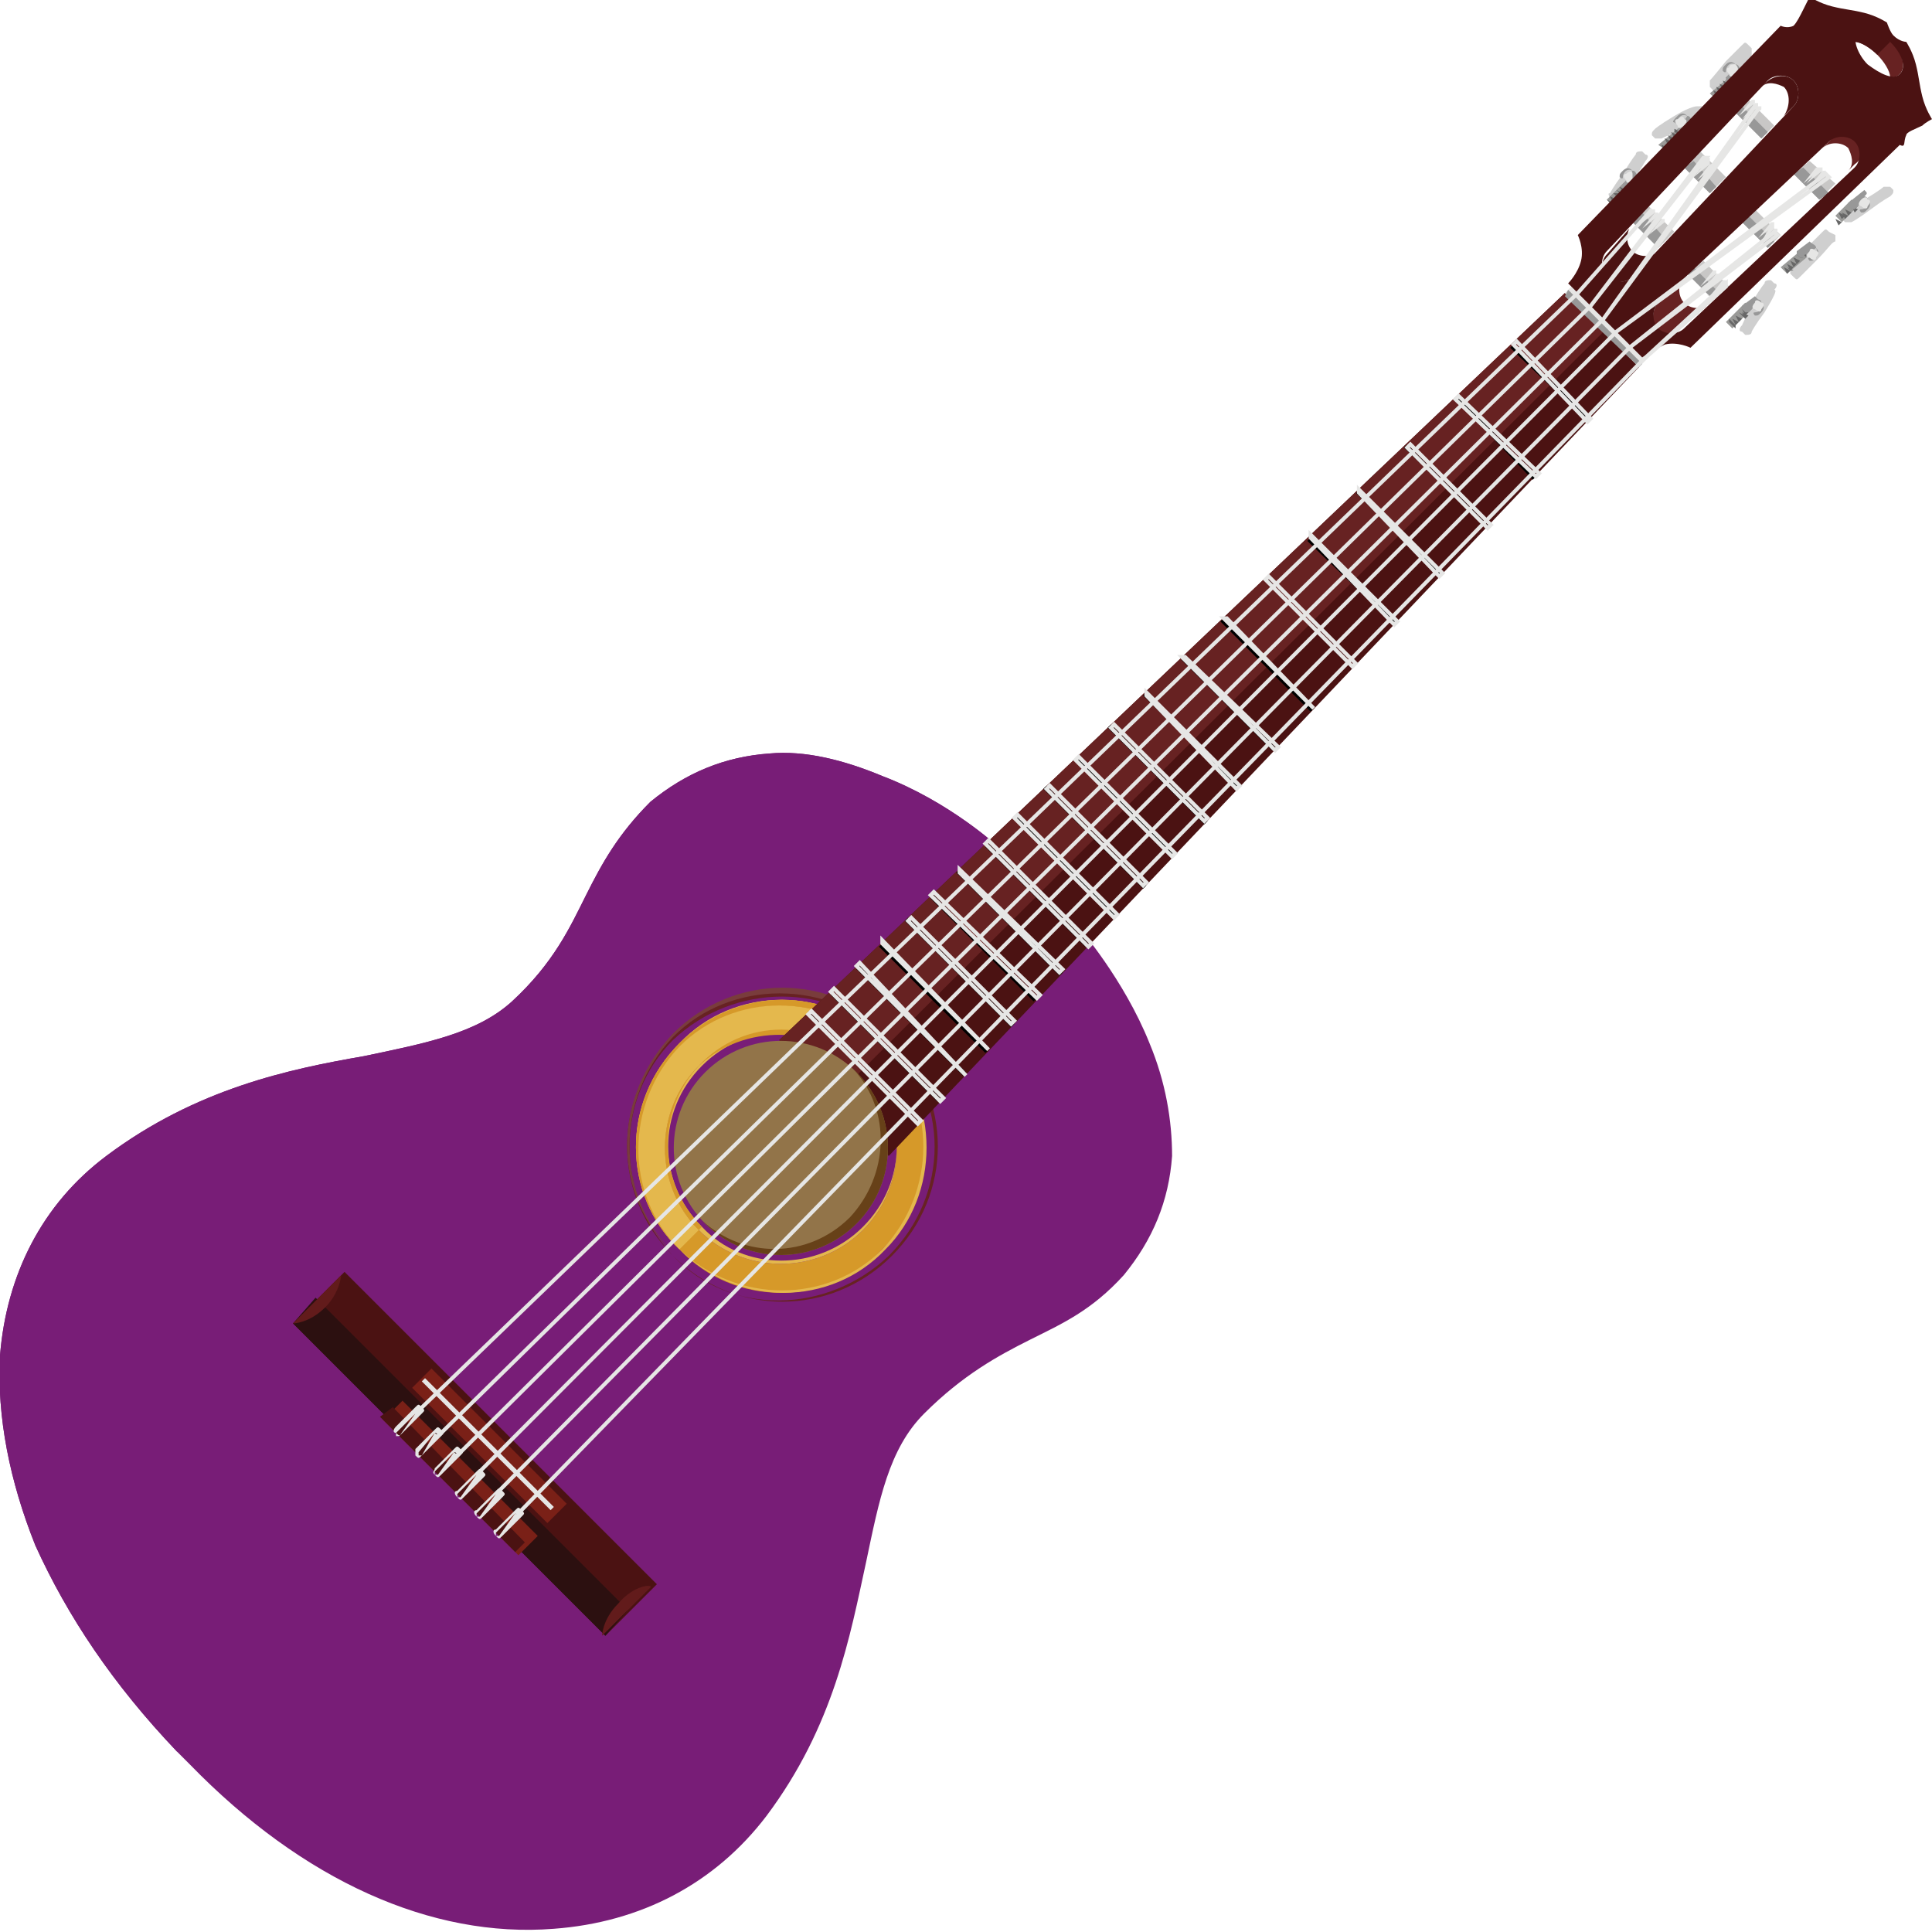
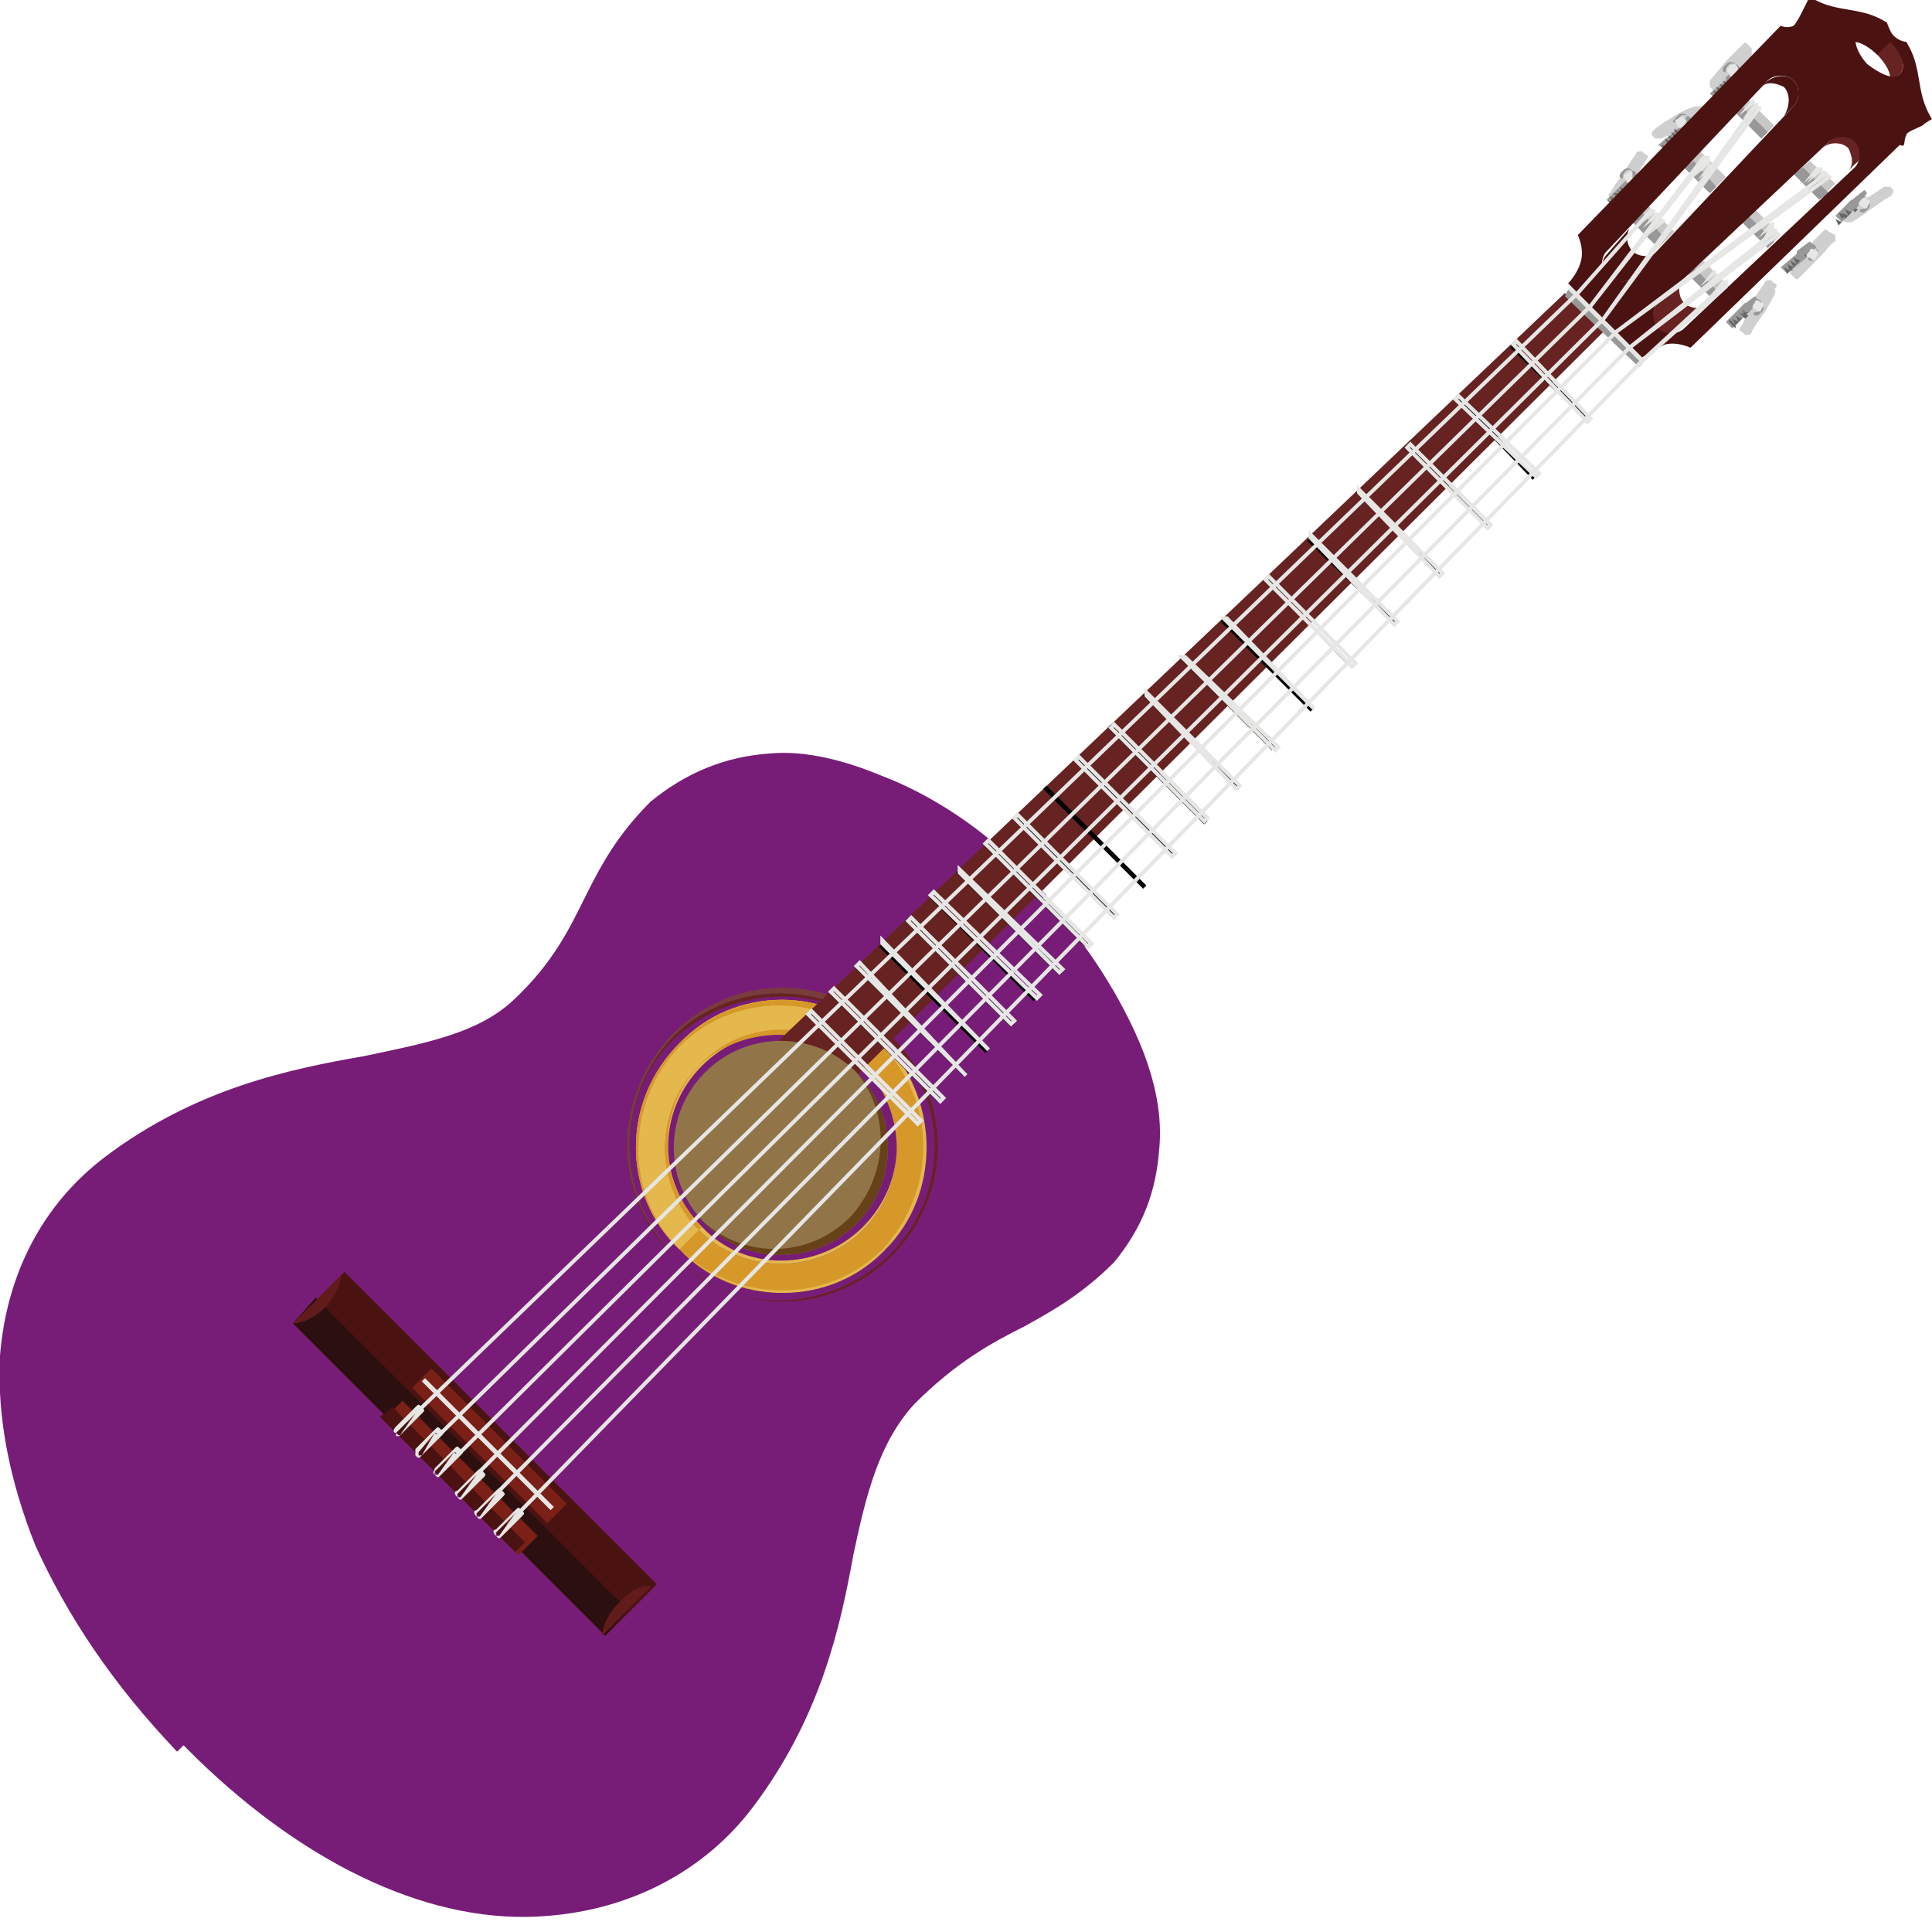
<svg xmlns="http://www.w3.org/2000/svg" xmlns:xlink="http://www.w3.org/1999/xlink" enable-background="new 0 0 60 60" height="60" viewBox="0 0 60 60" width="60">
  <linearGradient id="a">
    <stop offset=".034" stop-color="#9a9a98" />
    <stop offset=".117" stop-color="#a2a3a4" />
    <stop offset=".219" stop-color="#afb1b8" />
    <stop offset=".345" stop-color="#9ea2a9" />
    <stop offset=".586" stop-color="#7a8289" />
    <stop offset=".719" stop-color="#657177" />
    <stop offset="1" stop-color="#8b949b" />
  </linearGradient>
  <linearGradient id="b" gradientTransform="matrix(.72 .694 -.694 .72 -546.375 240.545)" gradientUnits="userSpaceOnUse" x1="267.024" x2="267.314" xlink:href="#a" y1="-587.408" y2="-587.408" />
  <linearGradient id="c" gradientTransform="matrix(.72 .694 -.694 .72 -546.375 240.545)" gradientUnits="userSpaceOnUse" x1="267.011" x2="267.301" xlink:href="#a" y1="-585.148" y2="-585.148" />
  <linearGradient id="d" gradientTransform="matrix(.72 .694 -.694 .72 -546.375 240.545)" gradientUnits="userSpaceOnUse" x1="267.005" x2="267.295" xlink:href="#a" y1="-582.777" y2="-582.777" />
  <linearGradient id="e" gradientTransform="matrix(-.694 -.72 -.72 .694 915.633 1702.553)" gradientUnits="userSpaceOnUse" x1="1816.912" x2="1817.202" xlink:href="#a" y1="-558.175" y2="-558.175" />
  <linearGradient id="f" gradientTransform="matrix(-.694 -.72 -.72 .694 915.633 1702.553)" gradientUnits="userSpaceOnUse" x1="1816.899" x2="1817.189" xlink:href="#a" y1="-555.876" y2="-555.876" />
  <linearGradient id="g" gradientTransform="matrix(-.694 -.72 -.72 .694 915.633 1702.553)" gradientUnits="userSpaceOnUse" x1="1816.894" x2="1817.183" xlink:href="#a" y1="-553.507" y2="-553.507" />
-   <path d="m5.9 54.8c-.1-.1-.3-.3-.4-.4-2-2.1-3.4-4.2-4.4-6.4-.8-2-1.2-4-1.1-5.9.2-2.5 1.3-4.7 3.3-6.2 2.8-2.1 5.7-2.7 8-3.1 1.9-.4 3.5-.7 4.6-1.7 1.3-1.2 1.8-2.3 2.3-3.3s1-1.9 2-2.9c1.1-.9 2.3-1.4 3.7-1.5 1.1-.1 2.3.2 3.5.7 2.1.8 3.6 2.2 3.6 2.2l2.5 2.5s1.4 1.6 2.2 3.6c.5 1.2.7 2.4.7 3.5-.1 1.4-.6 2.6-1.5 3.7-1 1.1-1.9 1.5-2.9 2s-2.1 1.1-3.3 2.3c-1.1 1.1-1.4 2.7-1.8 4.6-.5 2.3-1 5.1-3.1 7.9-1.6 2.1-3.9 3.3-6.6 3.5-3.8.3-7.8-1.5-11.3-5.1z" fill="#781d77" />
  <path d="m5.5 54.4c-2-2.1-3.4-4.2-4.4-6.4-.8-2-1.2-4-1.1-5.9.2-2.5 1.3-4.7 3.3-6.2 2.8-2.1 5.7-2.7 8-3.1 1.9-.4 3.5-.7 4.6-1.7 1.3-1.2 1.8-2.3 2.3-3.3s1-1.9 2-2.9c1.1-.9 2.3-1.4 3.7-1.5 1.1-.1 2.3.2 3.5.7 2.1.8 3.6 2.2 3.6 2.2l1.5 1.5c0-.1-27 26.6-27 26.6z" fill="#781d77" />
  <path d="m6.1 54.6c-.1-.1-.3-.3-.4-.4-1.9-2-3.4-4.1-4.3-6.3-.9-2-1.2-3.9-1.1-5.8.2-2.4 1.3-4.5 3.2-5.9 2.8-2.1 5.6-2.6 7.8-3.1 1.9-.4 3.6-.7 4.8-1.8 1.3-1.3 1.8-2.3 2.4-3.4.5-1 .9-1.9 2-2.8 1-.9 2.2-1.4 3.5-1.4 1-.1 2.2.2 3.3.6 2 .8 3.4 2 3.5 2.1l2.5 2.5c.1.1 1.3 1.6 2.1 3.5.5 1.2.7 2.3.6 3.3-.1 1.3-.5 2.4-1.4 3.5-1 1-1.9 1.5-2.8 2-1 .5-2.1 1.1-3.4 2.4-1.1 1.2-1.5 2.8-1.9 4.7-.4 2.2-1 5-3.1 7.8-1.5 2-3.8 3.2-6.4 3.4-3.5.3-7.4-1.5-10.9-4.9z" fill="#781d77" />
  <path d="m21.1 38.8c-1.8-1.8-1.8-4.6 0-6.4s4.6-1.8 6.3 0c1.8 1.8 1.8 4.6 0 6.4-1.7 1.8-4.6 1.8-6.3 0zm5.7-5.7c-1.4-1.4-3.7-1.4-5.1 0s-1.4 3.7 0 5.1 3.7 1.4 5.1 0 1.4-3.7 0-5.1z" fill="#d69929" />
  <path d="m21.7 38.2c-1.4-1.4-1.4-3.7 0-5.1s3.7-1.4 5.1 0l.6-.6c-1.8-1.7-4.6-1.7-6.3 0s-1.8 4.6 0 6.3z" fill="#e4b84d" />
  <path d="m27.4 32.5c1.7 1.7 1.7 4.5 0 6.3-1.7 1.7-4.5 1.7-6.3 0-1.7-1.7-1.7-4.5 0-6.3 1.8-1.7 4.6-1.7 6.3 0zm-5.7 5.7c1.4 1.4 3.7 1.4 5.1 0s1.4-3.7 0-5.1-3.7-1.4-5.1 0-1.4 3.7 0 5.1zm5.8-5.8c-1.8-1.8-4.7-1.8-6.4 0-1.8 1.8-1.8 4.7 0 6.4 1.8 1.8 4.7 1.8 6.4 0 1.7-1.7 1.7-4.6 0-6.4zm-5.7 5.7c-1.4-1.4-1.4-3.6 0-5s3.6-1.4 5 0 1.4 3.6 0 5-3.7 1.4-5 0z" fill="#e4b84d" />
  <path d="m21.7 33.1c-1.4 1.4-1.4 3.7 0 5.1l.1-.1c-1.4-1.4-1.4-3.6-.1-5 1.4-1.3 3.7-1.3 5.1.1l.1-.1c-1.5-1.5-3.8-1.5-5.2 0z" fill="#d69929" />
  <path d="m21.1 38.8c-1.7-1.7-1.7-4.5 0-6.3 1.7-1.7 4.5-1.7 6.3 0l.1-.1c-1.8-1.8-4.6-1.8-6.4 0s-1.8 4.7 0 6.4z" fill="#d69929" />
  <path d="m20.9 39c-1.9-1.9-1.9-4.9 0-6.8s4.9-1.9 6.8 0 1.9 4.9 0 6.8-4.9 1.9-6.8 0zm6.7-6.7c-1.8-1.8-4.8-1.8-6.7 0-1.8 1.8-1.8 4.8 0 6.7s4.8 1.8 6.7 0c1.9-1.9 1.9-4.9 0-6.7z" fill="#672222" />
  <path d="m20.9 38.9c-1.8-1.8-1.8-4.8 0-6.7 1.8-1.8 4.8-1.8 6.7 0l.1-.1c-1.9-1.9-4.9-1.9-6.8 0-1.9 2-1.9 5 0 6.8z" fill="#793c3c" />
-   <path d="m27.6 35.9-3.4-3.6 24.4-23.2 2.3 2.3z" fill="#4b1212" />
  <path d="m25.9 34.1-1.7-1.8 12.2-11.6 12.2-11.6 1.2 1.2z" fill="#672222" />
  <path d="m26.6 38c-1.3 1.3-3.4 1.3-4.7 0s-1.3-3.4 0-4.7 3.4-1.3 4.7 0 1.3 3.4 0 4.7z" fill="#927449" />
  <path d="m26.6 33.3-.1-.1c1.2 1.3 1.1 3.3-.1 4.6-1.3 1.3-3.3 1.3-4.6.1l.1.1c1.3 1.3 3.4 1.3 4.7 0s1.3-3.4 0-4.7z" fill="#674118" />
  <path d="m9.1 41.1 1.6-1.6 9.7 9.7-1.6 1.6z" fill="#4b1212" />
  <path d="m18.8 50.8-4.9-4.9-4.8-4.8.7-.8 9.7 9.7z" fill="#2c1010" />
  <path d="m10.1 40.6c-.5.5-1 .5-1 .5l1.5-1.5c0-.1 0 .5-.5 1z" fill="#621b1b" />
  <path d="m19.2 49.8c-.5.5-.5 1-.5 1l1.5-1.5c.1-.1-.5-.1-1 .5z" fill="#621b1b" />
  <path d="m12.8 43.1.6-.6 4.2 4.2-.6.6z" fill="#7a2017" />
  <path d="m13.1 42.9.1-.1 4 4-.1.1z" fill="#e6e6e5" />
  <path d="m53.9 2.3c-.4.4-.5.5-.5.5-.1.1-.1.1-.2 0l-.1-.1s0-.1 0-.2c0 0 .1-.1.5-.6.4-.4.5-.5.5-.5.1-.1.1-.1.2 0l.1.1v.2c0 .1-.1.3-.5.6z" fill="#cfcfcf" />
  <path d="m58.1 6.5c-.4.3-.6.4-.6.4-.1 0-.1 0-.2 0l-.1-.1c0-.1 0-.1.1-.2 0 0 .1-.1.6-.4s.6-.4.6-.4h.2l.1.1c0 .1 0 .1-.1.2 0 0-.2.1-.6.4z" fill="#cfcfcf" />
  <path d="m56.4 8.1c-.4.4-.5.5-.5.5-.1.1-.1.1-.2 0l-.1-.1s0-.1 0-.2c0 0 .1-.1.5-.6.4-.4.5-.5.5-.5.1-.1.1-.1.2 0l.2.1v.2c-.1 0-.2.2-.6.6z" fill="#cfcfcf" />
  <path d="m54.8 9.7c-.3.4-.4.6-.4.6 0 .1-.1.1-.2.1l-.1-.1c-.1 0-.1-.1 0-.2 0 0 .1-.2.3-.7.3-.5.4-.6.4-.6 0-.1.1-.1.2-.1l.1.1c.1 0 .1.1 0 .2.1 0 0 .2-.3.7z" fill="#cfcfcf" />
  <path d="m52.3 4c-.5.2-.7.3-.7.3-.1 0-.1 0-.2 0l-.1-.1c0-.1 0-.1.1-.2 0 0 .1-.1.6-.4s.7-.3.7-.3h.2l.1.1c0 .1 0 .1-.1.2 0 0-.2.1-.6.4z" fill="#cfcfcf" />
  <path d="m50.7 5.6c-.3.4-.4.6-.4.6 0 .1-.1.1-.2.1l-.1-.1c0-.1-.1-.2 0-.2 0 0 .1-.2.4-.6.3-.5.4-.6.4-.6 0-.1.1-.1.2-.1l.1.1c.1 0 .1.1 0 .2 0 0-.1.2-.4.6z" fill="#cfcfcf" />
  <path d="m57.6 1.3c.2 0 .5.2.7.4s.4.5.4.7c.1 0 .2 0 .3-.1.2-.2.1-.7-.3-1.1s-.9-.5-1.1-.3z" fill="#672222" />
  <path d="m57.6 1.3c.2 0 .5.2.7.4l.4-.4c-.4-.4-.9-.5-1.1-.3z" fill="#4b1212" />
  <path d="m50.7 8.6.8-.8c-.2.2-.6.2-.8 0s-.2-.5-.1-.7l-.7.8c-.2.2-.2.6 0 .8.2.1.6.1.8-.1z" fill="#4b1212" />
  <path d="m54.7 2.7c.2-.2.5-.1.7 0 .2.2.2.6 0 .9l.3-.3c.2-.2.2-.6 0-.8s-.6-.2-.9.1z" fill="#4b1212" />
  <path d="m51.5 9.4.8-.8c-.2.2-.2.6 0 .8s.5.2.7.1l-.8.7c-.2.2-.6.2-.8 0-.1-.2-.1-.6.1-.8z" fill="#672222" />
  <path d="m57.4 5.3c.2-.2.1-.5 0-.7-.2-.2-.6-.2-.8 0l.3-.3c.2-.2.6-.2.8 0s.2.6-.1.8z" fill="#672222" />
  <path d="m54.7 4.3-.8-.8.4-.4.8.8z" fill="#c8c7c6" />
  <path d="m53.1 6-.8-.8.5-.5.8.8z" fill="#c8c7c6" />
  <path d="m51.5 7.7-.8-.8.5-.5.8.8z" fill="#c8c7c6" />
  <path d="m55.7 5.4.8.8.5-.5-.8-.7z" fill="#c8c7c6" />
  <path d="m54.1 6.9.8.8.4-.4-.8-.8z" fill="#c8c7c6" />
  <path d="m52.4 8.5.8.8.5-.4-.8-.8z" fill="#c8c7c6" />
  <path d="m54.7 4.3-.4-.4-.4-.4.2-.2.8.8z" fill="#989898" />
  <path d="m53.1 6-.4-.4-.4-.4.3-.2.7.8z" fill="#989898" />
  <path d="m51.5 7.7-.4-.4-.4-.4.3-.3.7.8z" fill="#989898" />
  <path d="m55.7 5.4.4.4.4.4.3-.2-.8-.8z" fill="#989898" />
  <path d="m54.1 6.9.4.4.4.4.2-.2-.8-.8z" fill="#989898" />
  <path d="m52.4 8.5.4.4.4.4.2-.2-.8-.8z" fill="#989898" />
  <path d="m53.3 3.1-.2-.2.6-.5.2.2z" fill="url(#b)" />
  <path d="m51.8 4.7-.3-.2.6-.5.2.2z" fill="url(#c)" />
  <path d="m50.1 6.4-.2-.2.5-.5.2.2z" fill="url(#d)" />
  <path d="m57 6.7.2.2.5-.5-.2-.2z" fill="url(#e)" />
  <path d="m55.3 8.3.2.2.6-.5-.2-.2z" fill="url(#f)" />
  <path d="m53.6 10 .2.2.6-.6-.2-.2z" fill="url(#g)" />
  <g fill="#676767">
    <path d="m53.1 2.9.2.1z" />
    <path d="m53.2 2.8.2.1-.1.1z" />
    <path d="m53.3 2.7.2.1-.1.1z" />
    <path d="m53.3 2.7.2.1-.1.1z" />
    <path d="m53.4 2.6.2.1-.1.1z" />
    <path d="m53.5 2.5.2.1-.1.1z" />
    <path d="m53.6 2.4.2.1-.1.1z" />
    <path d="m53.6 2.4.2.1-.1.1z" />
    <path d="m51.7 4.7-.1-.2.2.1z" />
    <path d="m51.6 4.5.2.1-.1.1z" />
    <path d="m51.7 4.3.2.1-.1.1z" />
    <path d="m51.7 4.3.2.1-.1.1z" />
    <path d="m51.8 4.2.2.1-.1.1z" />
    <path d="m51.9 4.1.2.1-.1.1z" />
    <path d="m52.2 4.2-.2-.1v-.1z" />
    <path d="m52 4 .2.1-.1.1z" />
    <path d="m49.9 6.2.2.1h-.1z" />
    <path d="m50 6.1.2.1-.1.1z" />
    <path d="m50 6.1.2.1-.1.1z" />
    <path d="m50.1 6h.2l-.1.1z" />
    <path d="m50.2 5.9.2.1h-.1z" />
    <path d="m50.3 5.9.2.1h-.1z" />
    <path d="m50.3 5.8.2.1-.1.1z" />
    <path d="m50.4 5.7.2.1-.1.1z" />
    <path d="m57 6.8.2.1-.1.1z" />
    <path d="m57.1 6.6.2.1-.1.1z" />
    <path d="m57.1 6.6.2.1-.1.1z" />
    <path d="m57.2 6.6.2.1-.1.1z" />
    <path d="m57.3 6.5.2.1-.1.1z" />
    <path d="m57.4 6.3.2.1-.1.1z" />
    <path d="m57.5 6.4.2.1-.1.1z" />
    <path d="m57.5 6.3.2.1-.1.1z" />
    <path d="m55.4 8.3.2.1-.1.1z" />
    <path d="m55.5 8.3.1.1h.1z" />
    <path d="m55.5 8.2.2.1-.1.1z" />
    <path d="m55.6 8.1.2.1-.1.1z" />
    <path d="m55.7 8 .2.1-.1.1z" />
    <path d="m55.7 8 .2.1-.1.1z" />
    <path d="m55.8 7.9.2.1h-.1z" />
    <path d="m55.9 7.8.2.1v.1z" />
    <path d="m53.7 10 .2.2v-.1l-.2-.2z" />
    <path d="m53.8 9.9.1.2.1-.1z" />
    <path d="m53.8 9.9.2.1z" />
    <path d="m53.9 9.8.2.1-.1.1z" />
    <path d="m54 9.7.2.2v-.1z" />
    <path d="m54.1 9.7.2.1-.1.1z" />
    <path d="m54.1 9.6.2.1-.1.1z" />
    <path d="m54.2 9.5.2.1-.1.1z" />
  </g>
  <path d="m54.1 2.2c0-.1-.1-.1 0 0-.1-.1-.1-.2-.2-.2-.1-.1-.2-.1-.3 0s-.1.1-.1.2c0 0 .1.1.1 0s.1-.3.3-.2l-.2.3-.1.1v.1l.1.1h.1l.3-.4c.1.1.1 0 0 0z" fill="#989898" />
  <path d="m52.6 3.8c-.1-.1-.1-.1 0 0-.1-.1-.1-.2-.2-.2-.1-.1-.2-.1-.3 0s-.2.2-.1.2c0 0 .1.1.1 0s.1-.3.3-.2l-.2.3-.1.1v.1l.1.1h.1z" fill="#989898" />
  <path d="m50.9 5.5c-.1-.1-.1-.1 0 0-.1-.1-.1-.2-.2-.2-.1-.1-.2-.1-.3 0s-.1.1-.1.2c0 0 .1.1.1 0s.1-.3.3-.2l-.2.3-.1.1v.1l.1.2h.1z" fill="#989898" />
  <path d="m57.9 5.9c.1.1.1.1 0 .2 0 0 .1 0 .1.1.1.1.1.2 0 .3s-.1.1-.2.1c0 0-.1-.1 0-.1s.3-.1.2-.3l-.3.2-.1.1h-.1l-.1-.1v-.1l.5-.4c-.1 0 0 0 0 0z" fill="#989898" />
  <path d="m56.2 7.5c.1.1.1.1 0 0 .1.1.2.1.2.2.1.1.1.2 0 .3s-.1.1-.2.1c0 0-.1-.1 0-.1s.3-.1.2-.3l-.3.2c-.1 0-.1.1-.1.1h-.1l-.1-.1v-.1z" fill="#989898" />
  <path d="m54.5 9.2c.1.1.1.1.1.1s.1 0 .1.1c.1.1.1.2 0 .3s-.1.1-.2.1c0 0-.1-.1 0-.1s.3-.1.2-.3l-.3.2-.1.1h-.1l-.1-.1v-.1l.4-.3c0-.1 0-.1 0 0z" fill="#989898" />
  <path d="m53.9 2.3c-.1.1-.2.1-.2 0-.1-.1-.1-.2 0-.2 0-.1.1-.1.2-.1.1.1.1.2 0 .3z" fill="#e6e6e5" />
  <path d="m52.3 3.9c-.1.1-.2.1-.2 0-.1-.1-.1-.2 0-.2.1-.1.2-.1.2 0 .1 0 .1.1 0 .2z" fill="#e6e6e5" />
  <path d="m50.7 5.6c-.1.1-.2.1-.2 0-.1-.1-.1-.2 0-.2.1-.1.2-.1.2 0z" fill="#e6e6e5" />
  <path d="m57.8 6.2c-.1.1-.1.2 0 .2.1.1.2.1.2 0 .1-.1.1-.2 0-.2 0-.1-.1-.1-.2 0z" fill="#e6e6e5" />
  <path d="m56.2 7.8c-.1.1-.1.2 0 .2.1.1.2.1.2 0 .1-.1.1-.2 0-.2-.1-.1-.2-.1-.2 0z" fill="#e6e6e5" />
  <path d="m54.5 9.4c-.1.1-.1.2 0 .2.1.1.2.1.2 0 .1-.1.1-.2 0-.2-.1-.1-.2-.1-.2 0z" fill="#e6e6e5" />
  <path d="m48.6 9.1.3-.3 2.3 2.3-.3.3z" fill="#e6e6e5" />
  <path d="m48.6 9.2.1-.2 2.3 2.3-.1.1z" fill="#989898" />
  <path d="m59.2 4.2c0-.1.3-.2.5-.3.1-.1.3-.2.3-.2s-.2-.3-.3-.7-.1-.6-.2-1-.3-.7-.3-.7-.2 0-.4-.2c-.1-.1-.2-.4-.2-.4s-.3-.2-.7-.3-.6-.1-1-.2-.7-.3-.7-.3-.1.2-.2.4-.2.4-.3.5c-.2.1-.4 0-.4 0l-6.3 6.5s.2.4.1.8-.4.7-.4.7l2.3 2.3s.3-.2.7-.4c.4-.1.8.1.8.1l6.5-6.3c.2.1.1-.1.2-.3zm-9.3 4.4c-.2-.2-.2-.6 0-.8l5-5.3c.2-.2.6-.2.8 0s.2.6 0 .8l-5 5.3c-.2.2-.6.2-.8 0zm7.8-7.6c.2-.2.6 0 1 .3.4.4.5.8.3 1s-.6 0-1-.3c-.3-.3-.5-.8-.3-1zm-.1 4.2-5.3 5c-.2.2-.6.2-.8 0s-.2-.6 0-.8l5.3-5c.2-.2.6-.2.8 0s.2.6 0 .8z" fill="#4b1212" />
  <path d="m49.3 13.1-2.4-2.3.1-.1 2.4 2.3z" />
  <path d="m47.6 14.9-2.4-2.5.1-.1 2.4 2.5z" />
  <path d="m46.2 16.4-2.6-2.5.1-.1 2.5 2.5z" />
  <path d="m44.7 17.9-2.6-2.6h.1l2.6 2.5z" />
  <path d="m43.3 19.4-2.7-2.6.1-.1 2.7 2.6z" />
  <path d="m42 20.8-2.7-2.8h.1z" />
  <path d="m40.7 22.1-2.8-2.8.1-.1 2.8 2.8z" />
  <path d="m39.5 23.3-2.8-2.8.1-.1 2.8 2.8z" />
  <path d="m38.4 24.5-2.9-2.9.1-.1 2.9 2.9z" />
  <path d="m37.4 25.6-3-3 .1-.1 3 3z" />
  <path d="m36.4 26.6-3-3 .1-.1 3 3z" />
  <path d="m35.5 27.6-3.1-3.1.1-.1 3.1 3.1z" />
  <path d="m34.6 28.5-3.1-3.1.1-.1 3.1 3.1z" />
  <path d="m33.7 29.4-3.1-3.1.1-.1 3.1 3.1z" />
  <path d="m32.9 30.3-3.2-3.2.1-.1 3.2 3.2z" />
  <path d="m32.1 31.1-3.2-3.2.1-.1 3.2 3.2z" />
  <path d="m31.4 31.9-3.3-3.3.1-.1 3.3 3.3z" />
  <path d="m30.6 32.7-3.3-3.3.1-.1 3.3 3.3z" />
  <path d="m29.9 33.4-3.3-3.3.1-.1 3.3 3.3z" />
  <path d="m29.1 34.2-3.3-3.3v-.1l3.4 3.3z" />
  <path d="m28.5 34.9-3.4-3.4v-.1z" />
  <path d="m49.3 13.1-2.3-2.4.1-.1 2.3 2.4z" fill="none" stroke="#e6e6e5" stroke-miterlimit="10" stroke-width=".12" />
  <path d="m47.7 14.8-2.5-2.4.1-.1 2.5 2.4z" fill="none" stroke="#e6e6e5" stroke-miterlimit="10" stroke-width=".12" />
  <path d="m46.2 16.4-2.5-2.5.1-.1 2.5 2.5z" fill="none" stroke="#e6e6e5" stroke-miterlimit="10" stroke-width=".12" />
  <path d="m44.7 17.9-2.5-2.6v-.1l2.6 2.6z" fill="none" stroke="#e6e6e5" stroke-miterlimit="10" stroke-width=".12" />
  <path d="m43.3 19.4-2.6-2.7v-.1l2.7 2.7z" fill="none" stroke="#e6e6e5" stroke-miterlimit="10" stroke-width=".12" />
  <path d="m42 20.7-2.7-2.7.1-.1 2.7 2.7z" fill="none" stroke="#e6e6e5" stroke-miterlimit="10" stroke-width=".12" />
  <path d="m40.8 22-2.8-2.8h.1z" fill="none" stroke="#e6e6e5" stroke-miterlimit="10" stroke-width=".12" />
  <path d="m39.6 23.3-2.9-2.9h.1l2.9 2.8z" fill="none" stroke="#e6e6e5" stroke-miterlimit="10" stroke-width=".12" />
  <path d="m38.4 24.5-2.8-2.9v-.1l2.9 2.9z" fill="none" stroke="#e6e6e5" stroke-miterlimit="10" stroke-width=".12" />
  <path d="m37.4 25.5-2.9-2.9.1-.1 2.9 2.9z" fill="none" stroke="#e6e6e5" stroke-miterlimit="10" stroke-width=".12" />
  <path d="m36.4 26.6-3-3 .1-.1 3 3z" fill="none" stroke="#e6e6e5" stroke-miterlimit="10" stroke-width=".12" />
-   <path d="m35.5 27.5-3-3 .1-.1 3 3z" fill="none" stroke="#e6e6e5" stroke-miterlimit="10" stroke-width=".12" />
  <path d="m34.6 28.5-3.1-3.1.1-.1 3.1 3.1z" fill="none" stroke="#e6e6e5" stroke-miterlimit="10" stroke-width=".12" />
  <path d="m33.8 29.4-3.2-3.2.1-.1 3.2 3.2z" fill="none" stroke="#e6e6e5" stroke-miterlimit="10" stroke-width=".12" />
  <path d="m32.9 30.2-3.1-3.1v-.1l3.2 3.1z" fill="none" stroke="#e6e6e5" stroke-miterlimit="10" stroke-width=".12" />
  <path d="m32.2 31-3.3-3.2.1-.1 3.3 3.2z" fill="none" stroke="#e6e6e5" stroke-miterlimit="10" stroke-width=".12" />
  <path d="m31.4 31.8-3.2-3.2.1-.1 3.2 3.2z" fill="none" stroke="#e6e6e5" stroke-miterlimit="10" stroke-width=".12" />
  <path d="m30.7 32.6-3.3-3.3v-.1z" fill="none" stroke="#e6e6e5" stroke-miterlimit="10" stroke-width=".12" />
  <path d="m30 33.4-3.4-3.4.1-.1z" fill="none" stroke="#e6e6e5" stroke-miterlimit="10" stroke-width=".12" />
  <path d="m29.2 34.2-3.4-3.4.1-.1 3.4 3.4z" fill="none" stroke="#e6e6e5" stroke-miterlimit="10" stroke-width=".12" />
  <path d="m28.5 34.9-3.4-3.4.1-.1 3.4 3.4z" fill="none" stroke="#e6e6e5" stroke-miterlimit="10" stroke-width=".12" />
  <path d="m49 9.1-36.2 34.9 36.2-34.9 2.3-2.6z" fill="none" stroke="#e6e6e5" stroke-miterlimit="10" stroke-width=".12" />
  <path d="m49.4 9.5-35.9 35.2 35.9-35.2 3.5-4.6h.1z" fill="none" stroke="#e6e6e5" stroke-miterlimit="10" stroke-width=".12" />
  <path d="m49.8 9.9-35.7 35.4 35.7-35.4 4.7-6.6.1.1z" fill="none" stroke="#e6e6e5" stroke-miterlimit="10" stroke-width=".12" />
  <path d="m51 11.2-35 35.9 35-35.9 2.6-2.3v-.1z" fill="none" stroke="#e6e6e5" stroke-miterlimit="10" stroke-width=".12" />
  <path d="m50.6 10.8-35.2 35.6 35.2-35.6 4.6-3.5-.1-.1z" fill="none" stroke="#e6e6e5" stroke-miterlimit="10" stroke-width=".12" />
  <path d="m50.2 10.3-35.5 35.6 35.5-35.6 6.6-4.8-.1-.1z" fill="none" stroke="#e6e6e5" stroke-miterlimit="10" stroke-width=".12" />
  <path d="m11.9 44.1.6-.6 4.2 4.2-.6.6z" fill="#7a2017" />
  <path d="m16 48.2-2.1-2.1-2.1-2.1.4-.3 4.1 4.2z" fill="#4b1212" />
  <path d="m12.3 44.3.6-.6c.1-.1.1-.1.2 0s.1.1 0 .2l-.6.6c-.1.1-.1.1-.2 0-.1 0-.1-.1 0-.2zm.6-.4-.6.6v.1h.1l.5-.7c.1 0 .1 0 0 0 0-.1 0-.1 0 0z" fill="#e6e6e5" />
  <path d="m12.9 45 .6-.6c.1-.1.1-.1.2 0s.1.1 0 .2l-.6.6c-.1.1-.1.1-.2 0 0-.1 0-.1 0-.2zm.6-.5-.5.6v.1h.1l.4-.7c.1.1.1 0 0 0z" fill="#e6e6e5" />
  <path d="m13.5 45.6.6-.6c.1-.1.1-.1.2 0s.1.1 0 .2l-.6.6c-.1.1-.1.1-.2 0s0-.1 0-.2zm.6-.5-.6.6v.1h.1l.5-.7c.1.1.1 0 0 0 .1 0 .1 0 0 0z" fill="#e6e6e5" />
  <path d="m14.2 46.3.6-.6c.1-.1.1-.1.2 0s.1.1 0 .2l-.6.6c-.1.1-.1.1-.2 0s-.1-.2 0-.2zm.6-.5-.6.6v.1h.1l.5-.7c.1 0 .1 0 0 0z" fill="#e6e6e5" />
  <path d="m14.8 46.9.6-.6c.1-.1.1-.1.2 0s.1.1 0 .2l-.6.6c-.1.1-.1.1-.2 0s-.1-.2 0-.2zm.6-.5-.6.6v.1h.1l.5-.7c.1 0 .1 0 0 0z" fill="#e6e6e5" />
  <path d="m15.4 47.5.6-.6c.1-.1.1-.1.2 0s.1.1 0 .2l-.6.6c-.1.1-.1.1-.2 0s-.1-.2 0-.2zm.6-.5-.6.6v.1h.1l.5-.7c.1.1.1 0 0 0z" fill="#e6e6e5" />
  <path d="m56 5.7c-.1-.1-.1-.1 0 0l.4-.5h.1v.1z" fill="#e6e6e5" />
  <path d="m56.1 5.7s-.1.1 0 0c-.1 0-.1 0 0 0l.4-.5h.1v.1z" fill="#e6e6e5" />
  <path d="m56.2 5.8c0 .1-.1.1 0 0-.1 0-.1 0 0 0l.4-.5h.1v.1z" fill="#e6e6e5" />
  <path d="m54 3.6c-.1 0-.1 0 0 0l.4-.5h.1v.1z" fill="#e6e6e5" />
  <path d="m54.1 3.7s-.1.1 0 0c-.1 0-.1 0 0 0l.4-.5h.1v.1z" fill="#e6e6e5" />
  <path d="m54.2 3.8c0 .1-.1.1 0 0-.1 0-.1 0 0 0l.4-.5h.1v.1z" fill="#e6e6e5" />
  <path d="m52.6 5.4c-.1 0-.1 0 0 0l.4-.5h.1v.1z" fill="#e6e6e5" />
  <path d="m52.6 5.5c-.1 0-.1-.1 0 0l.4-.5h.1v.1z" fill="#e6e6e5" />
  <path d="m52.7 5.6.4-.5h.1v.1z" fill="#e6e6e5" />
  <path d="m54.6 7.4c-.1 0-.1 0 0 0l.4-.5h.1v.1z" fill="#e6e6e5" />
  <path d="m54.7 7.5c-.1 0-.1 0 0 0l.3-.5h.1v.1z" fill="#e6e6e5" />
  <path d="m54.7 7.6.4-.5h.1v.1z" fill="#e6e6e5" />
  <path d="m52.9 9c0 .1 0 .1 0 0-.1 0-.1 0 0 0l.4-.5h.1v.1z" fill="#e6e6e5" />
  <path d="m53.1 9.2c-.1 0-.1-.1 0 0l.4-.5h.1v.1z" fill="#e6e6e5" />
  <path d="m52.8 8.9c0 .1 0 .1 0 0-.1 0-.1 0 0 0l.4-.5h.1v.1z" fill="#e6e6e5" />
  <path d="m50.9 7c-.1 0-.1 0 0 0l.4-.5h.1v.1z" fill="#e6e6e5" />
  <path d="m51 7.1c-.1 0-.1 0 0 0l.4-.5h.1v.1z" fill="#e6e6e5" />
  <path d="m51.2 7.3c-.1 0-.1-.1 0 0l.4-.5h.1v.1z" fill="#e6e6e5" />
</svg>